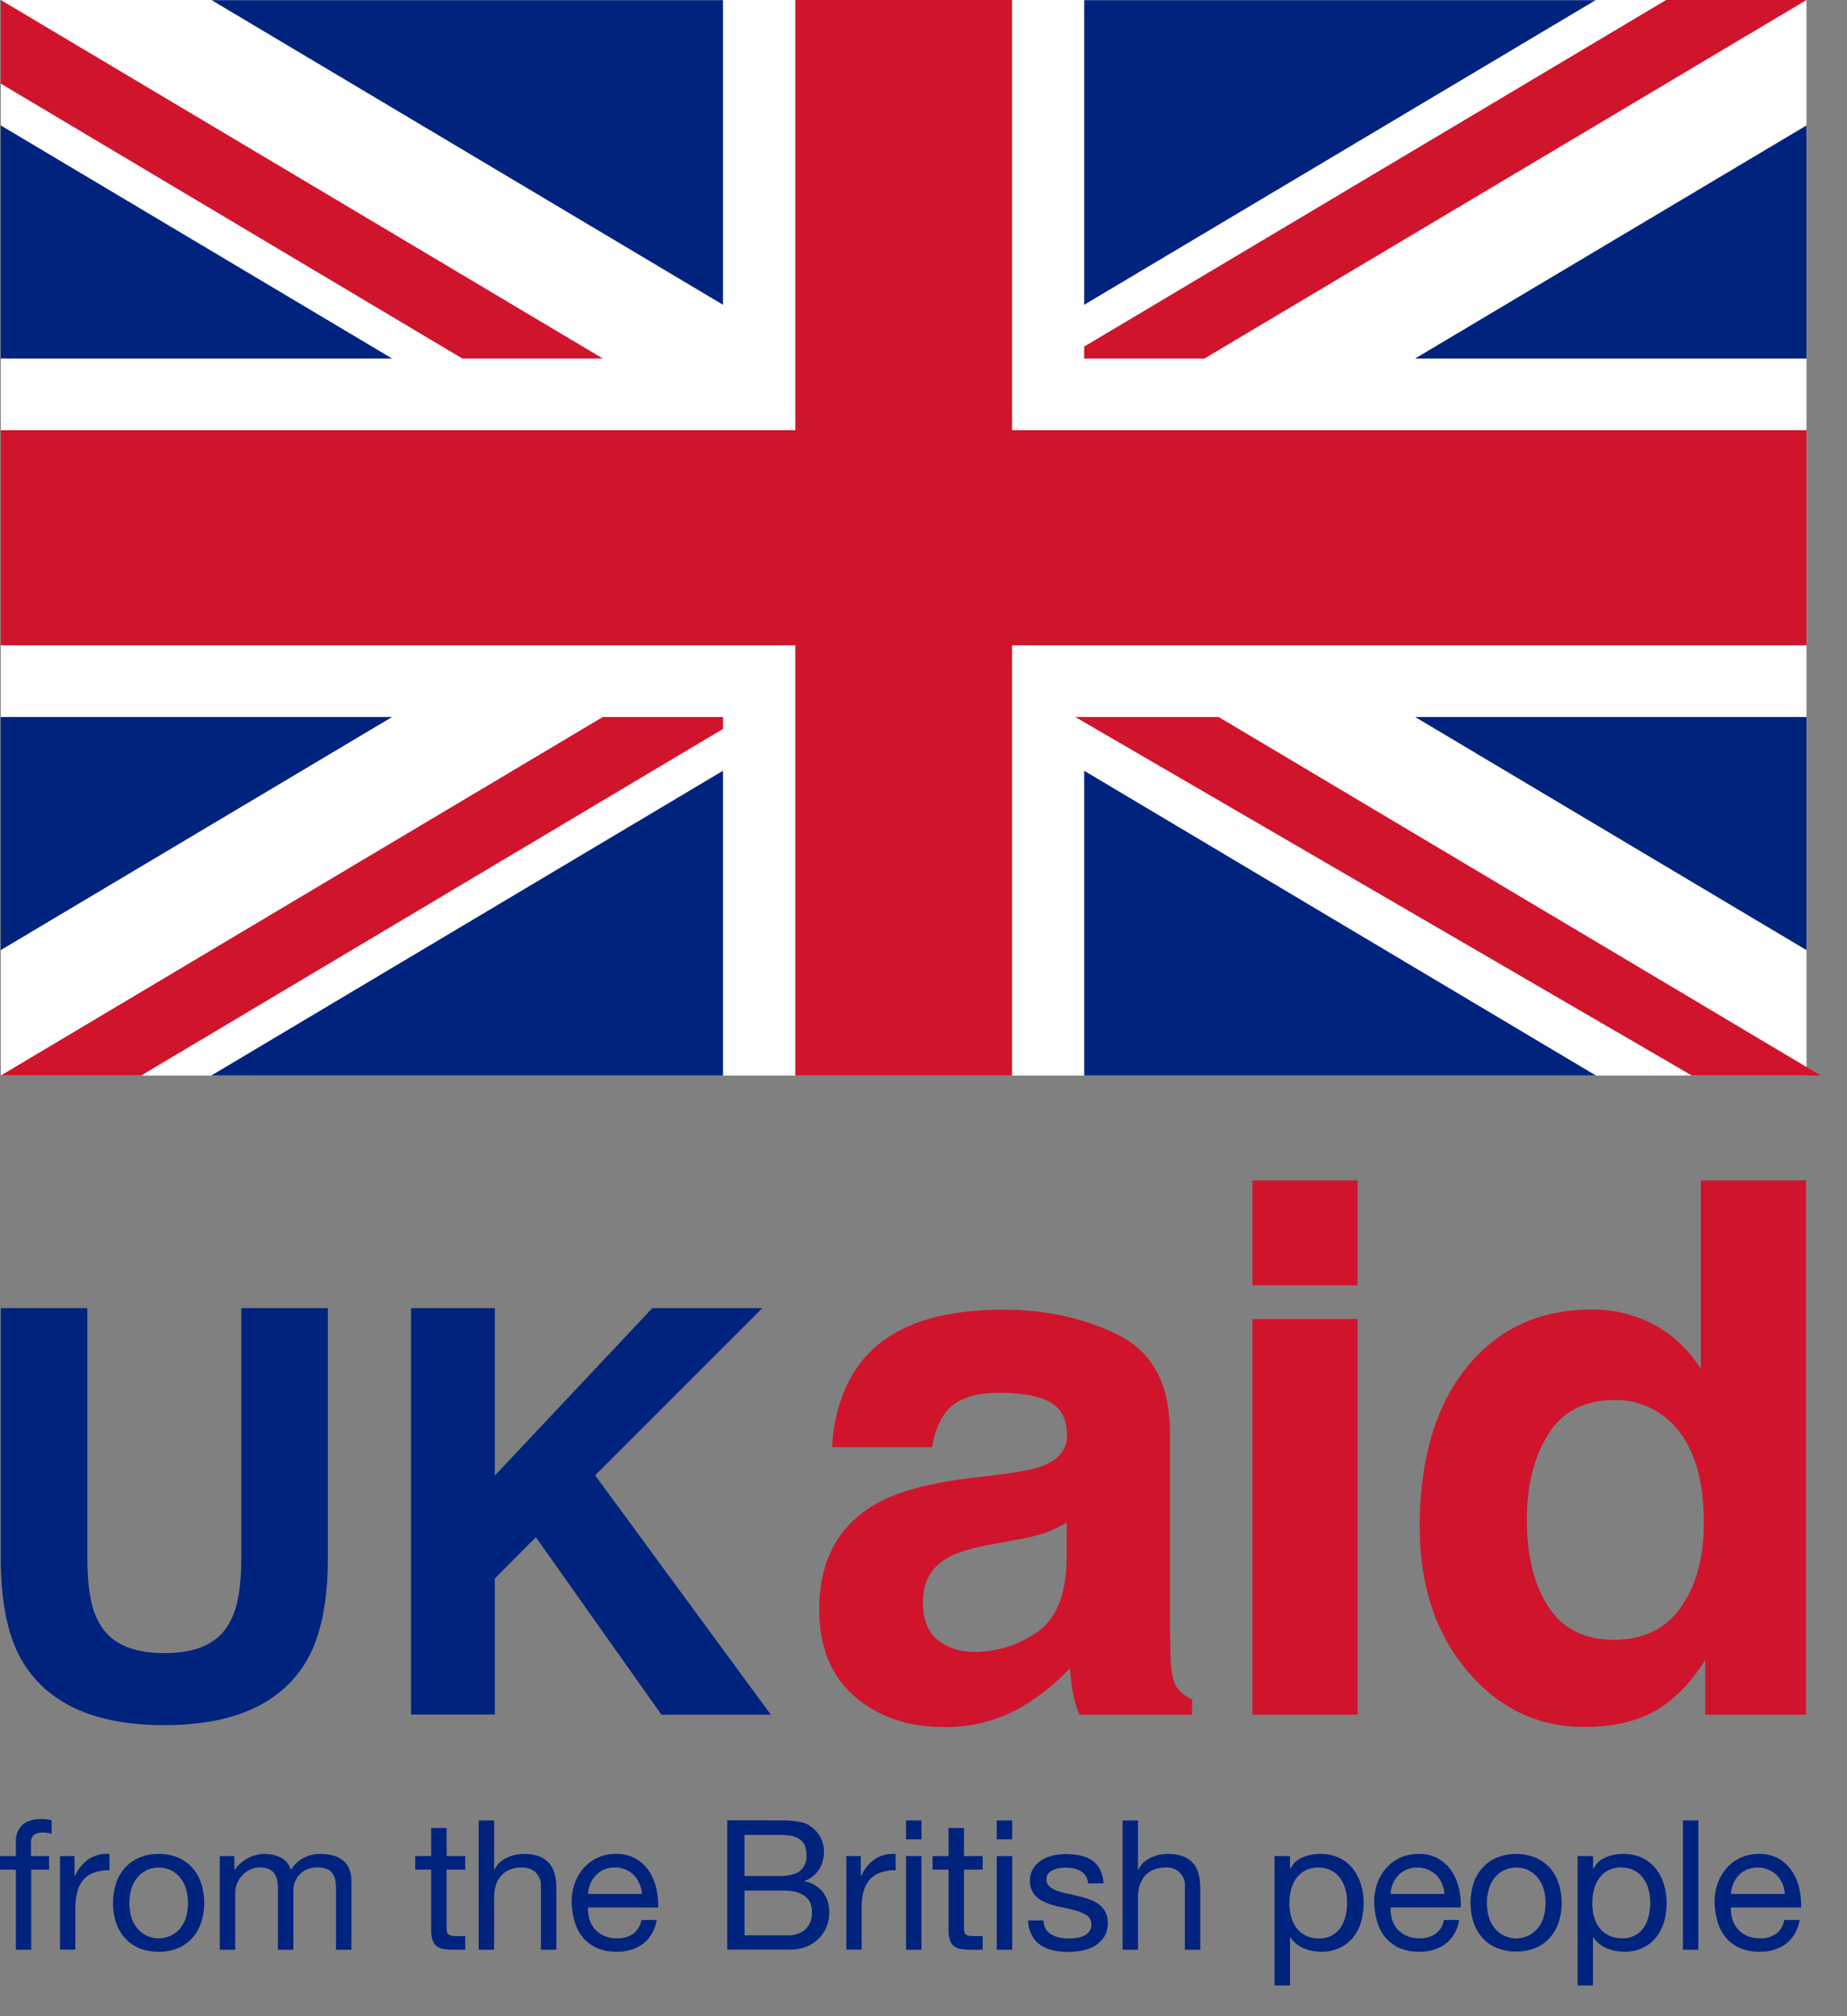
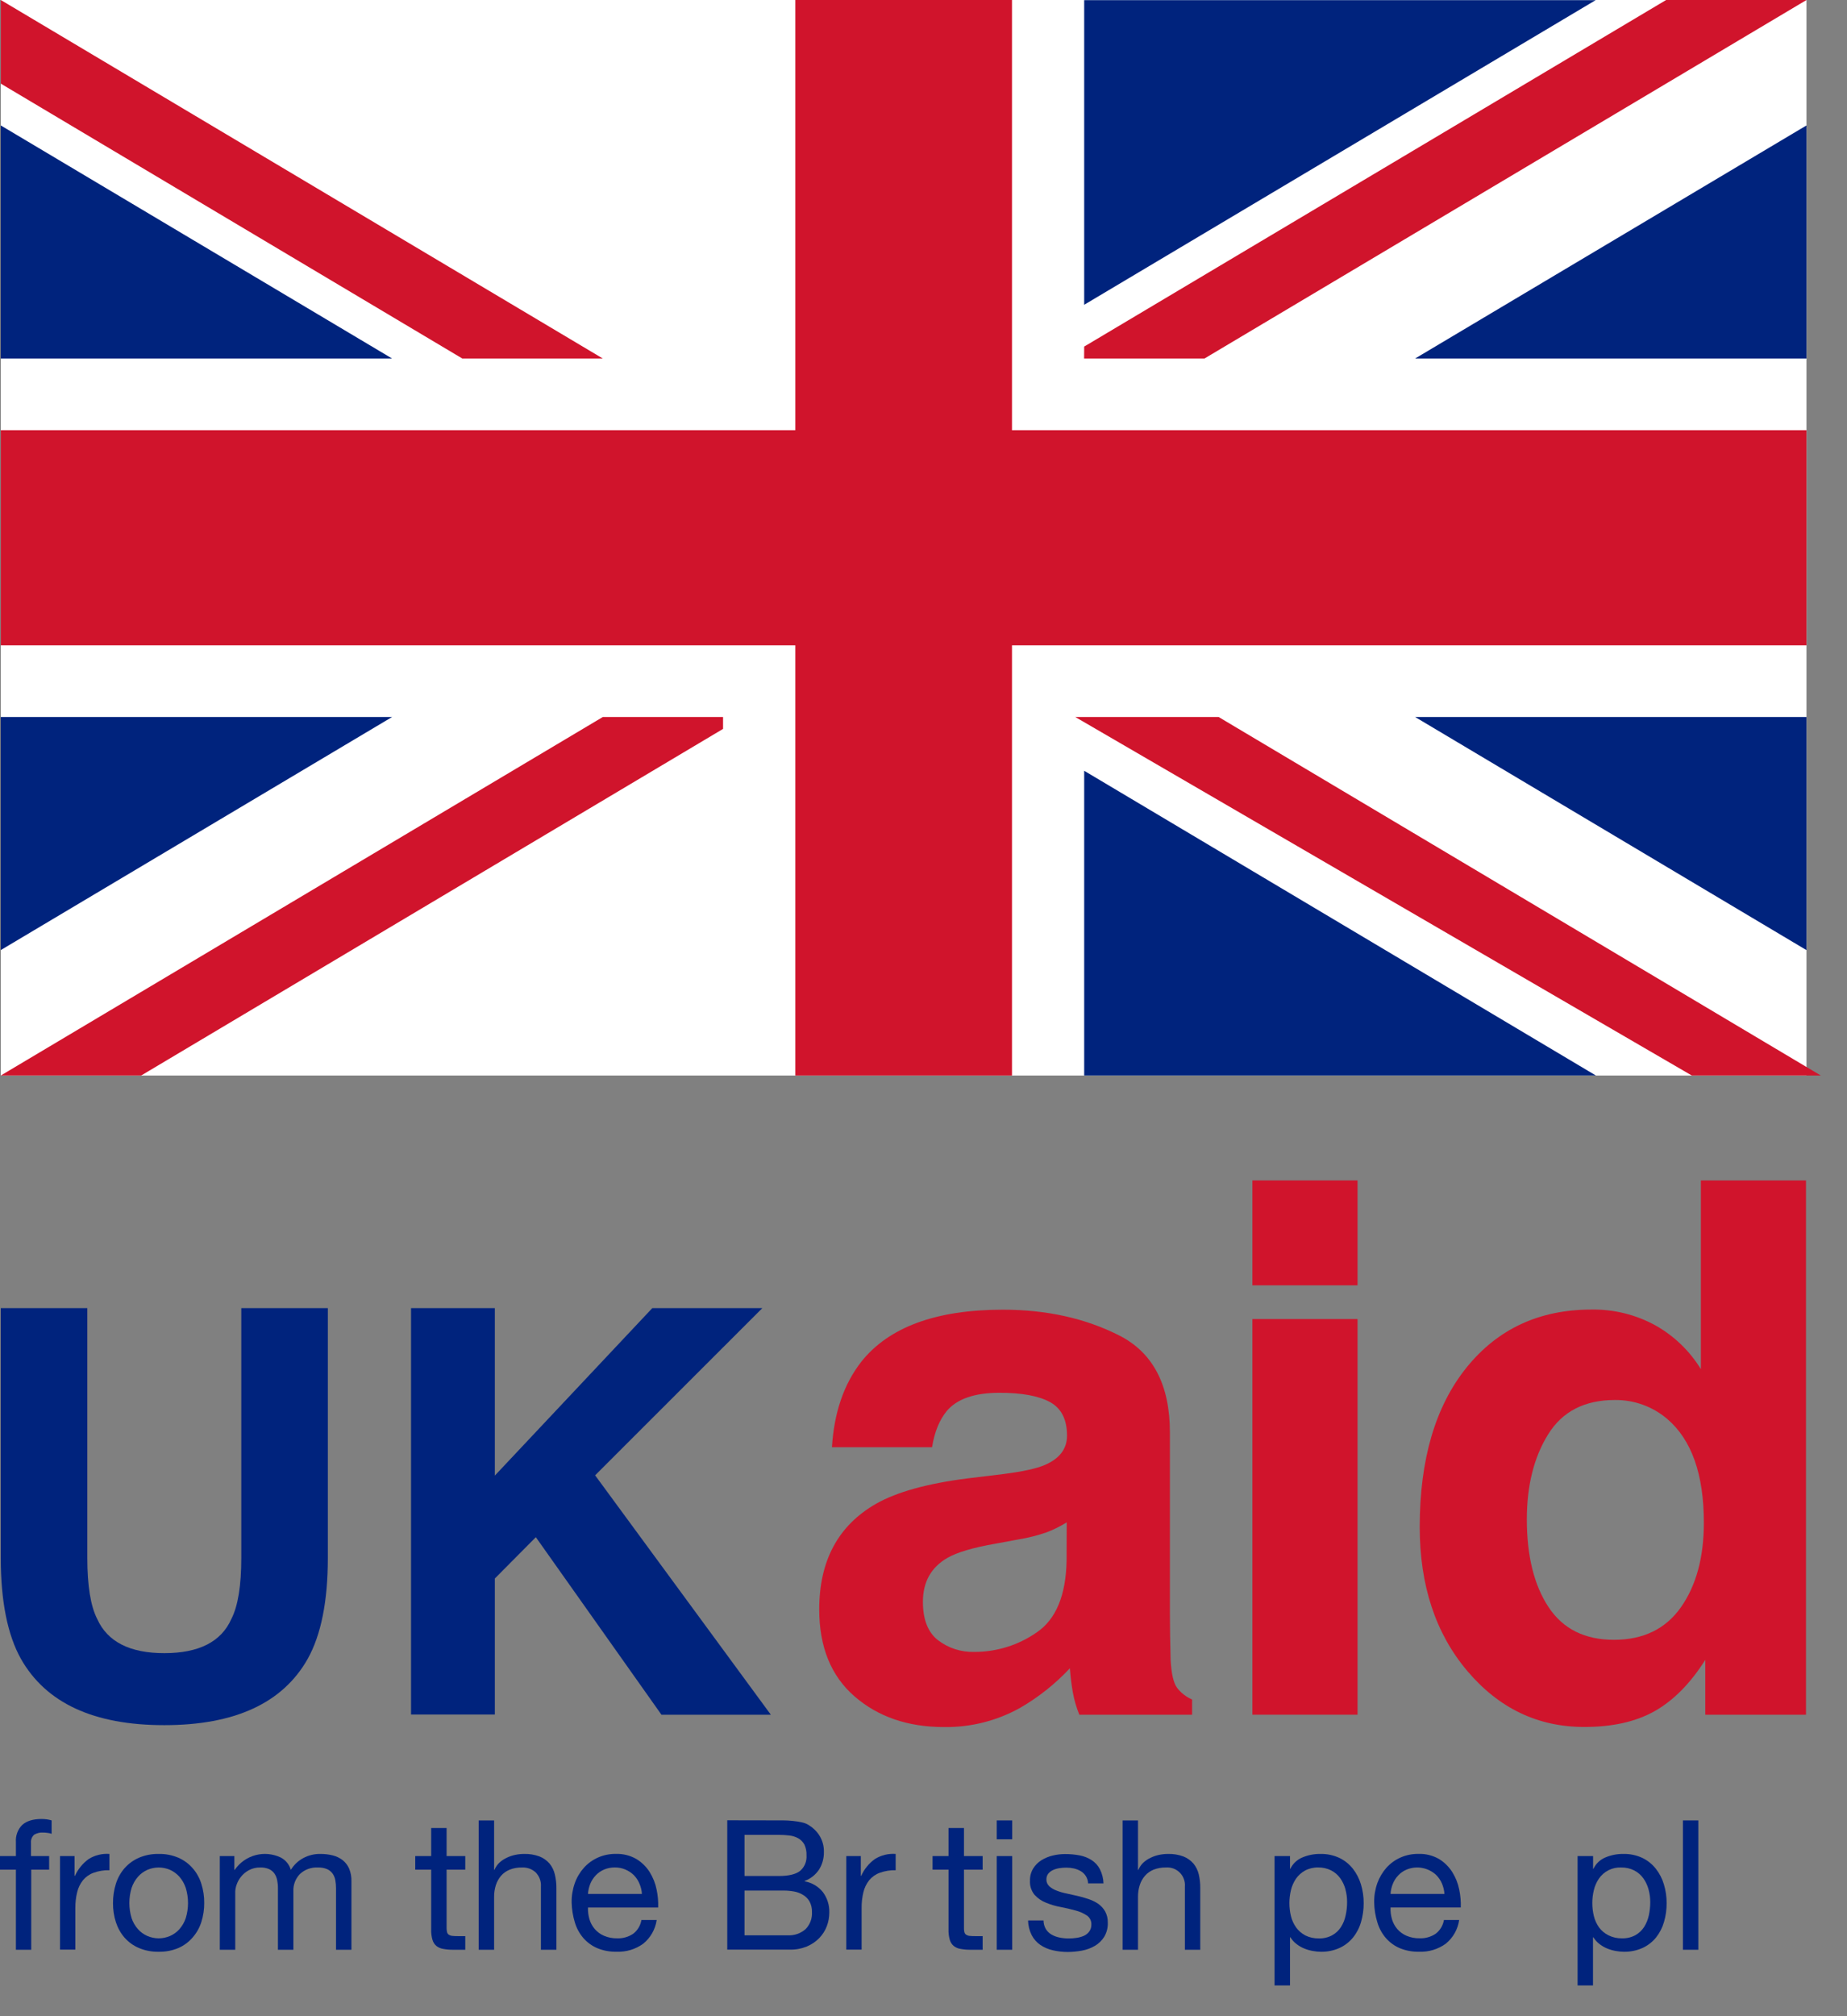
<svg xmlns="http://www.w3.org/2000/svg" width="44" height="48" viewBox="0 0 44 48" fill="none">
  <rect x="0" y="0" width="44" height="48" fill="#808080" stroke="none" />
  <g clip-path="url(#clip0_827_682)">
    <path d="M0.018 31.142H2.08V37.087C2.08 37.752 2.159 38.238 2.316 38.544C2.561 39.087 3.095 39.358 3.918 39.357C4.74 39.356 5.271 39.085 5.511 38.544C5.669 38.238 5.748 37.752 5.748 37.087V31.142H7.81V37.092C7.81 38.12 7.649 38.922 7.329 39.495C6.733 40.546 5.595 41.071 3.915 41.071C2.235 41.072 1.096 40.546 0.498 39.492C0.179 38.921 0.019 38.121 0.018 37.092V31.142Z" fill="#00237D" />
    <path d="M9.792 31.142H11.788V35.13L15.54 31.142H18.161L14.177 35.123L18.363 40.822H15.757L12.765 36.596L11.788 37.58V40.818H9.792V31.142Z" fill="#00237D" />
    <path d="M23.902 35.093C24.357 35.035 24.686 34.964 24.888 34.878C25.242 34.726 25.419 34.493 25.419 34.178C25.419 33.792 25.283 33.526 25.011 33.378C24.739 33.231 24.339 33.158 23.811 33.158C23.22 33.158 22.801 33.302 22.556 33.59C22.38 33.803 22.262 34.091 22.204 34.454H19.819C19.87 33.63 20.102 32.954 20.515 32.423C21.173 31.594 22.299 31.18 23.892 31.18C24.931 31.18 25.854 31.384 26.661 31.793C27.467 32.201 27.871 32.973 27.87 34.108V38.429C27.87 38.729 27.876 39.092 27.887 39.518C27.905 39.841 27.954 40.059 28.035 40.174C28.129 40.3 28.254 40.398 28.399 40.46V40.823H25.712C25.642 40.65 25.59 40.471 25.557 40.287C25.527 40.12 25.504 39.93 25.487 39.717C25.141 40.088 24.741 40.405 24.302 40.659C23.748 40.968 23.122 41.126 22.488 41.116C21.628 41.116 20.918 40.873 20.357 40.386C19.797 39.9 19.516 39.209 19.516 38.316C19.516 37.156 19.967 36.318 20.869 35.801C21.363 35.52 22.091 35.318 23.052 35.196L23.902 35.093ZM25.412 36.243C25.26 36.337 25.1 36.417 24.934 36.48C24.718 36.555 24.495 36.611 24.27 36.648L23.707 36.752C23.181 36.844 22.801 36.956 22.569 37.089C22.18 37.314 21.986 37.662 21.986 38.135C21.986 38.555 22.105 38.859 22.342 39.046C22.59 39.237 22.896 39.336 23.209 39.327C23.742 39.329 24.264 39.166 24.701 38.86C25.156 38.549 25.392 37.982 25.409 37.158L25.412 36.243Z" fill="#D0142C" />
    <path d="M32.34 28.102H29.835V30.6H32.34V28.102Z" fill="#D0142C" />
    <path d="M32.34 31.403H29.835V40.822H32.34V31.403Z" fill="#D0142C" />
    <path d="M39.437 31.554C39.881 31.804 40.253 32.162 40.519 32.596V28.102H43.023V40.822H40.624V39.517C40.27 40.075 39.869 40.482 39.42 40.736C38.972 40.989 38.411 41.115 37.739 41.114C36.635 41.114 35.706 40.669 34.953 39.779C34.199 38.888 33.822 37.746 33.821 36.353C33.821 34.745 34.193 33.481 34.935 32.559C35.678 31.638 36.67 31.177 37.912 31.177C38.445 31.168 38.97 31.298 39.437 31.554ZM40.044 38.264C40.408 37.746 40.59 37.075 40.59 36.251C40.59 35.099 40.298 34.275 39.715 33.779C39.368 33.484 38.926 33.325 38.47 33.33C37.749 33.33 37.219 33.602 36.881 34.147C36.542 34.691 36.373 35.367 36.373 36.173C36.373 37.043 36.545 37.738 36.889 38.259C37.233 38.78 37.753 39.04 38.45 39.039C39.149 39.039 39.68 38.78 40.044 38.264Z" fill="#D0142C" />
    <path d="M43.035 0H0.019V25.605H43.035V0Z" fill="white" />
    <path fill-rule="evenodd" clip-rule="evenodd" d="M43.035 8.535V2.986L33.712 8.535H43.035Z" fill="#00237D" />
-     <path fill-rule="evenodd" clip-rule="evenodd" d="M17.224 0.003H5.04L17.224 7.256V0.003Z" fill="#00237D" />
    <path fill-rule="evenodd" clip-rule="evenodd" d="M0.018 17.07V22.619L9.34 17.07H0.018Z" fill="#00237D" />
    <path fill-rule="evenodd" clip-rule="evenodd" d="M25.828 0.003V7.256L38.013 0.003H25.828Z" fill="#00237D" />
    <path fill-rule="evenodd" clip-rule="evenodd" d="M0.018 2.986V8.535H9.34L0.018 2.986Z" fill="#00237D" />
    <path fill-rule="evenodd" clip-rule="evenodd" d="M43.035 22.62V17.07H33.712L43.035 22.62Z" fill="#00237D" />
-     <path fill-rule="evenodd" clip-rule="evenodd" d="M5.034 25.605H17.224V18.349L5.034 25.605Z" fill="#00237D" />
    <path fill-rule="evenodd" clip-rule="evenodd" d="M25.828 25.605H38.018L25.828 18.35V25.605Z" fill="#00237D" />
    <path d="M11.013 8.535L0.019 1.991V0L14.36 8.535H11.013ZM29.031 17.07L43.376 25.605H40.303L25.616 17.07H29.031ZM25.828 8.251L39.691 0H43.035L28.694 8.535H25.826L25.828 8.251ZM0.019 25.605L14.36 17.07H17.225V17.353L3.363 25.605H0.019Z" fill="#D0142C" />
    <path d="M18.946 25.605V15.363H0.019V10.242H18.946V0H24.108V10.242H43.035V15.363H24.108V25.605H18.946Z" fill="#D0142C" />
    <path d="M0 44.512V44.188H0.379V43.856C0.373 43.781 0.384 43.705 0.41 43.634C0.436 43.563 0.477 43.498 0.531 43.445C0.637 43.351 0.79 43.305 0.992 43.305C1.032 43.305 1.071 43.308 1.111 43.313C1.151 43.318 1.191 43.327 1.23 43.339V43.658C1.196 43.646 1.162 43.638 1.126 43.635C1.092 43.63 1.057 43.628 1.022 43.628C0.949 43.623 0.877 43.642 0.814 43.679C0.786 43.704 0.765 43.735 0.752 43.77C0.739 43.804 0.734 43.841 0.738 43.878V44.188H1.171V44.512H0.744V46.418H0.379V44.512H0Z" fill="#00237D" />
    <path d="M1.776 44.188V44.658H1.786C1.858 44.498 1.971 44.36 2.114 44.257C2.262 44.166 2.434 44.124 2.607 44.137V44.525C2.478 44.521 2.349 44.542 2.228 44.586C2.13 44.621 2.044 44.682 1.977 44.762C1.911 44.845 1.864 44.942 1.839 45.045C1.808 45.169 1.794 45.296 1.795 45.423V46.415H1.43V44.188H1.776Z" fill="#00237D" />
    <path d="M2.761 44.846C2.804 44.71 2.875 44.583 2.968 44.475C3.063 44.369 3.18 44.284 3.311 44.227C3.458 44.165 3.617 44.134 3.777 44.137C3.939 44.133 4.1 44.164 4.249 44.227C4.379 44.284 4.495 44.369 4.588 44.475C4.683 44.583 4.753 44.709 4.796 44.846C4.843 44.994 4.867 45.149 4.865 45.305C4.866 45.459 4.843 45.612 4.796 45.759C4.753 45.895 4.682 46.02 4.588 46.127C4.495 46.235 4.38 46.32 4.249 46.377C4.101 46.439 3.941 46.469 3.78 46.466C3.619 46.469 3.459 46.439 3.311 46.377C3.18 46.322 3.063 46.238 2.968 46.131C2.875 46.024 2.805 45.898 2.761 45.763C2.714 45.616 2.691 45.463 2.692 45.309C2.691 45.152 2.714 44.996 2.761 44.846ZM3.135 45.665C3.167 45.762 3.219 45.852 3.287 45.928C3.349 45.998 3.425 46.053 3.51 46.09C3.596 46.127 3.688 46.146 3.781 46.146C3.874 46.146 3.966 46.127 4.051 46.09C4.136 46.053 4.212 45.998 4.274 45.928C4.341 45.852 4.393 45.762 4.425 45.665C4.497 45.431 4.497 45.18 4.425 44.946C4.393 44.848 4.341 44.758 4.274 44.68C4.212 44.61 4.136 44.554 4.051 44.516C3.966 44.479 3.874 44.46 3.781 44.46C3.688 44.46 3.596 44.479 3.51 44.516C3.425 44.554 3.349 44.61 3.287 44.68C3.219 44.758 3.168 44.848 3.135 44.946C3.064 45.18 3.064 45.431 3.135 45.665Z" fill="#00237D" />
    <path d="M5.583 44.188V44.516H5.592C5.709 44.344 5.885 44.22 6.086 44.166C6.288 44.112 6.502 44.133 6.69 44.223C6.748 44.254 6.798 44.295 6.839 44.345C6.88 44.396 6.911 44.454 6.929 44.516C7 44.398 7.103 44.301 7.224 44.236C7.349 44.169 7.488 44.135 7.629 44.137C7.731 44.136 7.833 44.148 7.932 44.173C8.017 44.195 8.097 44.234 8.166 44.287C8.232 44.341 8.284 44.41 8.318 44.488C8.356 44.582 8.375 44.682 8.372 44.784V46.418H8.005V44.956C8.005 44.891 8 44.826 7.988 44.762C7.978 44.705 7.956 44.652 7.923 44.604C7.889 44.558 7.844 44.522 7.791 44.498C7.722 44.47 7.648 44.457 7.573 44.46C7.495 44.456 7.416 44.467 7.343 44.494C7.269 44.52 7.202 44.562 7.145 44.615C7.092 44.67 7.051 44.735 7.024 44.806C6.997 44.877 6.985 44.953 6.989 45.029V46.418H6.621V44.956C6.622 44.889 6.615 44.823 6.602 44.757C6.59 44.701 6.568 44.647 6.535 44.6C6.502 44.555 6.458 44.52 6.407 44.497C6.342 44.47 6.272 44.457 6.202 44.46C6.106 44.457 6.011 44.48 5.927 44.525C5.855 44.564 5.792 44.617 5.741 44.68C5.696 44.736 5.661 44.8 5.637 44.868C5.618 44.92 5.607 44.974 5.604 45.029V46.418H5.236V44.188H5.583Z" fill="#00237D" />
    <path d="M11.084 44.188V44.512H10.639V45.896C10.638 45.931 10.642 45.966 10.65 46C10.656 46.024 10.671 46.045 10.691 46.06C10.717 46.076 10.746 46.086 10.776 46.088C10.822 46.093 10.869 46.095 10.916 46.094H11.084V46.418H10.804C10.722 46.419 10.64 46.413 10.559 46.398C10.499 46.389 10.443 46.365 10.395 46.327C10.35 46.289 10.318 46.238 10.302 46.181C10.279 46.1 10.269 46.015 10.272 45.931V44.512H9.892V44.188H10.272V43.52H10.639V44.188H11.084Z" fill="#00237D" />
    <path d="M11.771 43.339V44.516H11.779C11.806 44.45 11.848 44.39 11.901 44.341C11.953 44.294 12.012 44.255 12.076 44.226C12.141 44.195 12.209 44.172 12.28 44.158C12.347 44.144 12.415 44.137 12.484 44.137C12.61 44.133 12.735 44.154 12.852 44.197C12.944 44.233 13.026 44.291 13.09 44.365C13.152 44.44 13.195 44.528 13.217 44.622C13.243 44.73 13.256 44.841 13.255 44.952V46.418H12.886V44.909C12.89 44.849 12.881 44.789 12.86 44.733C12.839 44.676 12.807 44.625 12.766 44.581C12.722 44.539 12.669 44.507 12.612 44.486C12.555 44.466 12.494 44.457 12.433 44.46C12.333 44.458 12.233 44.475 12.141 44.512C12.062 44.544 11.991 44.594 11.935 44.658C11.88 44.724 11.838 44.799 11.812 44.881C11.784 44.971 11.77 45.065 11.771 45.159V46.418H11.403V43.339H11.771Z" fill="#00237D" />
    <path d="M15.322 46.275C15.139 46.407 14.917 46.474 14.691 46.465C14.531 46.469 14.373 46.44 14.226 46.379C14.098 46.324 13.985 46.241 13.895 46.137C13.803 46.029 13.734 45.902 13.694 45.766C13.648 45.614 13.622 45.456 13.618 45.296C13.615 45.138 13.641 44.98 13.694 44.83C13.742 44.695 13.816 44.571 13.912 44.464C14.005 44.361 14.119 44.279 14.245 44.223C14.378 44.164 14.522 44.135 14.666 44.136C14.84 44.13 15.012 44.172 15.162 44.259C15.29 44.337 15.398 44.444 15.478 44.571C15.557 44.699 15.613 44.839 15.642 44.986C15.672 45.126 15.684 45.27 15.679 45.413H14.007C14.004 45.507 14.016 45.601 14.042 45.691C14.067 45.776 14.11 45.856 14.167 45.923C14.228 45.993 14.303 46.049 14.388 46.085C14.488 46.128 14.595 46.148 14.704 46.146C14.838 46.151 14.971 46.113 15.083 46.038C15.188 45.958 15.259 45.84 15.28 45.71H15.644C15.611 45.932 15.497 46.134 15.322 46.275ZM15.233 44.844C15.202 44.769 15.157 44.7 15.1 44.642C15.042 44.586 14.975 44.541 14.9 44.509C14.82 44.475 14.734 44.458 14.648 44.459C14.559 44.458 14.472 44.475 14.39 44.509C14.316 44.541 14.249 44.587 14.193 44.645C14.138 44.703 14.094 44.771 14.063 44.845C14.032 44.923 14.013 45.005 14.007 45.089H15.292C15.287 45.004 15.267 44.922 15.233 44.844Z" fill="#00237D" />
    <path d="M18.444 43.338H18.659C18.735 43.338 18.811 43.344 18.887 43.351C18.957 43.358 19.027 43.369 19.096 43.384C19.155 43.395 19.212 43.417 19.263 43.448C19.367 43.511 19.455 43.596 19.52 43.698C19.594 43.816 19.631 43.953 19.627 44.091C19.63 44.241 19.589 44.389 19.508 44.515C19.425 44.637 19.306 44.73 19.168 44.781V44.789C19.34 44.819 19.496 44.911 19.605 45.048C19.708 45.188 19.761 45.357 19.756 45.531C19.756 45.643 19.736 45.754 19.696 45.859C19.656 45.964 19.594 46.06 19.516 46.141C19.432 46.226 19.332 46.294 19.222 46.34C19.094 46.392 18.956 46.418 18.818 46.415H17.325V43.336L18.444 43.338ZM18.558 44.662C18.79 44.662 18.959 44.621 19.061 44.54C19.114 44.494 19.155 44.437 19.181 44.373C19.207 44.309 19.218 44.239 19.213 44.17C19.217 44.081 19.199 43.992 19.162 43.912C19.128 43.851 19.079 43.8 19.019 43.766C18.954 43.73 18.883 43.707 18.809 43.698C18.725 43.688 18.64 43.683 18.556 43.683H17.736V44.662H18.558ZM18.765 46.074C18.921 46.083 19.074 46.03 19.191 45.927C19.243 45.874 19.284 45.81 19.31 45.74C19.336 45.671 19.347 45.596 19.343 45.522C19.346 45.435 19.327 45.349 19.287 45.272C19.251 45.207 19.198 45.153 19.135 45.115C19.07 45.074 18.997 45.046 18.921 45.032C18.838 45.017 18.755 45.009 18.671 45.009H17.736V46.074H18.765Z" fill="#00237D" />
    <path d="M20.507 44.188V44.658H20.516C20.588 44.498 20.701 44.359 20.844 44.257C20.992 44.166 21.165 44.124 21.337 44.137V44.525C21.208 44.521 21.08 44.542 20.958 44.586C20.86 44.621 20.774 44.682 20.707 44.762C20.641 44.845 20.594 44.942 20.569 45.045C20.539 45.169 20.524 45.296 20.526 45.423V46.415H20.161V44.188H20.507Z" fill="#00237D" />
-     <path d="M21.584 43.788V43.339H21.951V43.788H21.584ZM21.951 44.188V46.418H21.584V44.188H21.951Z" fill="#00237D" />
    <path d="M23.409 44.188V44.512H22.964V45.896C22.962 45.931 22.966 45.966 22.974 46C22.98 46.024 22.995 46.046 23.015 46.06C23.041 46.076 23.07 46.086 23.099 46.088C23.146 46.093 23.193 46.095 23.24 46.094H23.409V46.418H23.128C23.046 46.419 22.964 46.413 22.883 46.398C22.823 46.389 22.767 46.365 22.719 46.327C22.675 46.289 22.642 46.238 22.626 46.181C22.603 46.1 22.593 46.015 22.596 45.931V44.512H22.216V44.188H22.596V43.52H22.964V44.188H23.409Z" fill="#00237D" />
    <path d="M23.745 43.788V43.339H24.113V43.788H23.745ZM24.113 44.188V46.418H23.745V44.188H24.113Z" fill="#00237D" />
    <path d="M24.913 45.923C24.947 45.978 24.994 46.024 25.049 46.056C25.108 46.09 25.172 46.114 25.239 46.127C25.311 46.142 25.384 46.149 25.458 46.149C25.519 46.149 25.579 46.145 25.64 46.136C25.7 46.128 25.759 46.112 25.815 46.089C25.867 46.067 25.912 46.032 25.946 45.987C25.983 45.938 26.001 45.878 25.999 45.817C26.001 45.775 25.992 45.733 25.973 45.695C25.954 45.657 25.925 45.625 25.89 45.601C25.807 45.547 25.716 45.507 25.62 45.483C25.512 45.452 25.392 45.425 25.268 45.401C25.147 45.379 25.029 45.344 24.915 45.297C24.812 45.256 24.72 45.192 24.645 45.11C24.568 45.015 24.529 44.895 24.537 44.774C24.533 44.672 24.56 44.572 24.612 44.485C24.661 44.405 24.728 44.338 24.807 44.288C24.89 44.236 24.98 44.199 25.075 44.176C25.172 44.152 25.271 44.14 25.371 44.14C25.489 44.139 25.606 44.15 25.722 44.172C25.822 44.191 25.918 44.229 26.005 44.284C26.088 44.338 26.156 44.412 26.202 44.5C26.255 44.605 26.284 44.72 26.288 44.838H25.921C25.919 44.778 25.901 44.72 25.87 44.668C25.839 44.617 25.795 44.575 25.743 44.545C25.693 44.516 25.638 44.495 25.581 44.482C25.522 44.469 25.462 44.463 25.401 44.463C25.346 44.463 25.29 44.467 25.235 44.476C25.183 44.484 25.132 44.499 25.084 44.521C25.04 44.541 25.002 44.571 24.971 44.607C24.941 44.648 24.926 44.697 24.928 44.747C24.927 44.777 24.933 44.806 24.945 44.833C24.956 44.86 24.974 44.885 24.995 44.905C25.045 44.95 25.103 44.985 25.166 45.008C25.242 45.038 25.32 45.061 25.4 45.077L25.66 45.135C25.751 45.156 25.842 45.18 25.93 45.211C26.013 45.238 26.091 45.276 26.163 45.325C26.23 45.372 26.286 45.434 26.327 45.505C26.371 45.587 26.393 45.679 26.39 45.772C26.395 45.889 26.366 46.006 26.306 46.108C26.251 46.197 26.175 46.271 26.085 46.324C25.99 46.38 25.886 46.418 25.778 46.438C25.666 46.459 25.552 46.47 25.439 46.471C25.319 46.471 25.2 46.458 25.084 46.431C24.977 46.408 24.876 46.365 24.785 46.304C24.698 46.245 24.627 46.165 24.578 46.071C24.523 45.962 24.493 45.842 24.492 45.72H24.859C24.859 45.791 24.878 45.861 24.913 45.923Z" fill="#00237D" />
    <path d="M27.11 43.339V44.516H27.119C27.146 44.45 27.187 44.39 27.24 44.341C27.292 44.294 27.351 44.255 27.415 44.226C27.48 44.195 27.548 44.172 27.618 44.158C27.686 44.144 27.755 44.137 27.824 44.137C27.949 44.133 28.074 44.154 28.191 44.197C28.283 44.233 28.365 44.291 28.43 44.365C28.491 44.44 28.535 44.528 28.557 44.622C28.582 44.73 28.595 44.841 28.593 44.952V46.418H28.227V44.909C28.232 44.848 28.223 44.787 28.201 44.73C28.18 44.673 28.147 44.622 28.103 44.579C28.06 44.537 28.008 44.504 27.951 44.483C27.893 44.463 27.832 44.455 27.772 44.46C27.672 44.458 27.572 44.476 27.48 44.512C27.401 44.544 27.331 44.594 27.275 44.658C27.219 44.723 27.177 44.799 27.151 44.881C27.123 44.971 27.109 45.065 27.11 45.159V46.418H26.743V43.339H27.11Z" fill="#00237D" />
    <path d="M30.731 44.188V44.49H30.739C30.798 44.369 30.9 44.273 31.025 44.221C31.16 44.164 31.306 44.135 31.453 44.137C31.61 44.133 31.766 44.166 31.908 44.232C32.033 44.292 32.142 44.38 32.228 44.488C32.315 44.599 32.38 44.726 32.421 44.861C32.465 45.007 32.487 45.158 32.486 45.31C32.487 45.462 32.465 45.613 32.423 45.758C32.385 45.892 32.32 46.018 32.232 46.127C32.146 46.233 32.036 46.318 31.912 46.375C31.772 46.438 31.619 46.469 31.465 46.466C31.403 46.465 31.341 46.459 31.281 46.448C31.212 46.437 31.145 46.418 31.08 46.392C31.012 46.366 30.949 46.33 30.892 46.286C30.831 46.241 30.78 46.185 30.74 46.121H30.731V47.268H30.363V44.188L30.731 44.188ZM32.052 44.979C32.026 44.884 31.984 44.794 31.927 44.714C31.87 44.636 31.796 44.572 31.71 44.528C31.614 44.481 31.509 44.457 31.401 44.459C31.291 44.457 31.182 44.483 31.085 44.535C31.001 44.582 30.928 44.648 30.873 44.727C30.818 44.809 30.777 44.9 30.754 44.996C30.704 45.201 30.704 45.415 30.754 45.62C30.778 45.717 30.82 45.808 30.878 45.889C30.935 45.968 31.01 46.032 31.096 46.077C31.197 46.127 31.308 46.151 31.421 46.148C31.531 46.151 31.641 46.125 31.738 46.072C31.822 46.025 31.892 45.959 31.944 45.879C31.998 45.794 32.036 45.7 32.056 45.602C32.08 45.498 32.091 45.391 32.091 45.283C32.092 45.181 32.078 45.078 32.051 44.979H32.052Z" fill="#00237D" />
    <path d="M34.44 46.275C34.257 46.407 34.034 46.474 33.809 46.465C33.649 46.469 33.491 46.44 33.343 46.379C33.216 46.324 33.103 46.242 33.013 46.137C32.92 46.029 32.852 45.902 32.812 45.766C32.765 45.614 32.74 45.456 32.736 45.296C32.733 45.138 32.759 44.98 32.812 44.83C32.861 44.696 32.935 44.571 33.03 44.464C33.123 44.361 33.236 44.279 33.363 44.223C33.496 44.164 33.64 44.135 33.785 44.136C33.959 44.129 34.131 44.172 34.282 44.258C34.41 44.337 34.518 44.444 34.598 44.571C34.677 44.698 34.733 44.838 34.762 44.985C34.792 45.126 34.804 45.269 34.799 45.412H33.126C33.122 45.506 33.134 45.6 33.16 45.691C33.185 45.776 33.227 45.855 33.285 45.923C33.345 45.993 33.421 46.048 33.506 46.085C33.606 46.127 33.713 46.148 33.822 46.145C33.956 46.15 34.089 46.112 34.201 46.037C34.306 45.957 34.376 45.84 34.398 45.709H34.761C34.729 45.932 34.615 46.134 34.44 46.275ZM34.352 44.844C34.32 44.769 34.275 44.701 34.218 44.643C34.125 44.554 34.009 44.495 33.883 44.471C33.757 44.447 33.627 44.461 33.508 44.51C33.434 44.541 33.367 44.587 33.312 44.645C33.256 44.703 33.212 44.771 33.182 44.845C33.15 44.923 33.131 45.005 33.126 45.089H34.41C34.404 45.005 34.385 44.922 34.352 44.844Z" fill="#00237D" />
-     <path d="M35.101 44.846C35.144 44.709 35.215 44.583 35.309 44.475C35.403 44.368 35.519 44.283 35.65 44.227C35.951 44.107 36.286 44.107 36.586 44.227C36.716 44.284 36.832 44.369 36.926 44.475C37.02 44.583 37.09 44.709 37.133 44.846C37.181 44.994 37.204 45.149 37.203 45.305C37.204 45.459 37.18 45.612 37.133 45.759C37.09 45.894 37.02 46.02 36.926 46.127C36.833 46.233 36.717 46.317 36.586 46.373C36.285 46.491 35.951 46.491 35.65 46.373C35.519 46.318 35.403 46.234 35.309 46.127C35.215 46.02 35.144 45.894 35.101 45.759C35.054 45.612 35.031 45.459 35.032 45.305C35.03 45.149 35.054 44.994 35.101 44.846ZM35.475 45.665C35.507 45.762 35.559 45.852 35.627 45.928C35.688 45.998 35.764 46.053 35.85 46.09C35.978 46.147 36.121 46.162 36.258 46.133C36.395 46.104 36.519 46.032 36.613 45.928C36.681 45.852 36.733 45.762 36.765 45.665C36.837 45.431 36.837 45.18 36.765 44.946C36.732 44.848 36.681 44.758 36.613 44.68C36.551 44.61 36.475 44.554 36.39 44.516C36.305 44.479 36.213 44.46 36.12 44.46C36.027 44.46 35.935 44.479 35.85 44.516C35.764 44.553 35.688 44.609 35.627 44.68C35.559 44.758 35.507 44.848 35.475 44.946C35.403 45.18 35.403 45.431 35.475 45.665Z" fill="#00237D" />
    <path d="M37.951 44.188V44.491H37.959C38.017 44.37 38.118 44.273 38.243 44.221C38.378 44.164 38.524 44.135 38.671 44.137C38.828 44.133 38.983 44.166 39.126 44.232C39.25 44.292 39.359 44.38 39.445 44.488C39.532 44.599 39.598 44.726 39.638 44.861C39.682 45.007 39.704 45.158 39.703 45.31C39.704 45.461 39.683 45.613 39.64 45.758C39.602 45.892 39.537 46.018 39.45 46.127C39.364 46.233 39.254 46.318 39.13 46.375C38.989 46.438 38.836 46.469 38.682 46.466C38.62 46.465 38.559 46.459 38.498 46.448C38.43 46.437 38.362 46.418 38.297 46.392C38.23 46.366 38.167 46.33 38.109 46.286C38.049 46.241 37.997 46.185 37.957 46.121H37.949V47.268H37.582V44.188H37.951ZM39.272 44.98C39.246 44.885 39.204 44.795 39.146 44.714C39.09 44.637 39.016 44.573 38.93 44.529C38.834 44.481 38.728 44.458 38.621 44.46C38.517 44.455 38.413 44.477 38.32 44.524C38.227 44.57 38.148 44.64 38.089 44.726C38.034 44.807 37.993 44.899 37.97 44.995C37.92 45.2 37.92 45.414 37.97 45.618C37.994 45.715 38.036 45.807 38.094 45.888C38.153 45.967 38.23 46.031 38.319 46.075C38.419 46.125 38.531 46.149 38.643 46.146C38.754 46.149 38.864 46.123 38.961 46.07C39.044 46.023 39.115 45.956 39.167 45.876C39.22 45.791 39.258 45.698 39.279 45.6C39.302 45.495 39.313 45.388 39.313 45.281C39.313 45.179 39.299 45.078 39.272 44.98Z" fill="#00237D" />
    <path d="M40.458 43.339V46.418H40.091V43.339H40.458Z" fill="#00237D" />
-     <path d="M42.55 46.275C42.366 46.407 42.144 46.474 41.917 46.465C41.758 46.469 41.6 46.439 41.453 46.379C41.326 46.324 41.213 46.242 41.122 46.137C41.03 46.029 40.961 45.902 40.921 45.766C40.875 45.614 40.849 45.456 40.845 45.296C40.843 45.138 40.869 44.98 40.921 44.83C40.97 44.695 41.044 44.571 41.14 44.464C41.233 44.361 41.346 44.279 41.473 44.223C41.606 44.164 41.75 44.135 41.895 44.136C42.068 44.13 42.24 44.172 42.39 44.259C42.518 44.338 42.626 44.445 42.706 44.571C42.785 44.699 42.84 44.839 42.87 44.986C42.899 45.126 42.912 45.27 42.907 45.413H41.235C41.231 45.507 41.243 45.601 41.269 45.691C41.294 45.776 41.337 45.855 41.395 45.923C41.455 45.993 41.53 46.048 41.615 46.085C41.715 46.127 41.822 46.148 41.93 46.146C42.065 46.151 42.198 46.113 42.31 46.038C42.415 45.957 42.485 45.84 42.506 45.71H42.871C42.839 45.932 42.724 46.134 42.55 46.275ZM42.461 44.844C42.429 44.769 42.384 44.7 42.327 44.642C42.234 44.554 42.118 44.495 41.992 44.471C41.866 44.447 41.736 44.461 41.617 44.509C41.543 44.54 41.476 44.587 41.42 44.645C41.365 44.703 41.322 44.771 41.291 44.845C41.258 44.923 41.239 45.005 41.235 45.089H42.519C42.514 45.005 42.494 44.922 42.461 44.844Z" fill="#00237D" />
  </g>
  <defs>
    <clipPath id="clip0_827_682">
      <rect width="44" height="48" fill="white" />
    </clipPath>
  </defs>
</svg>